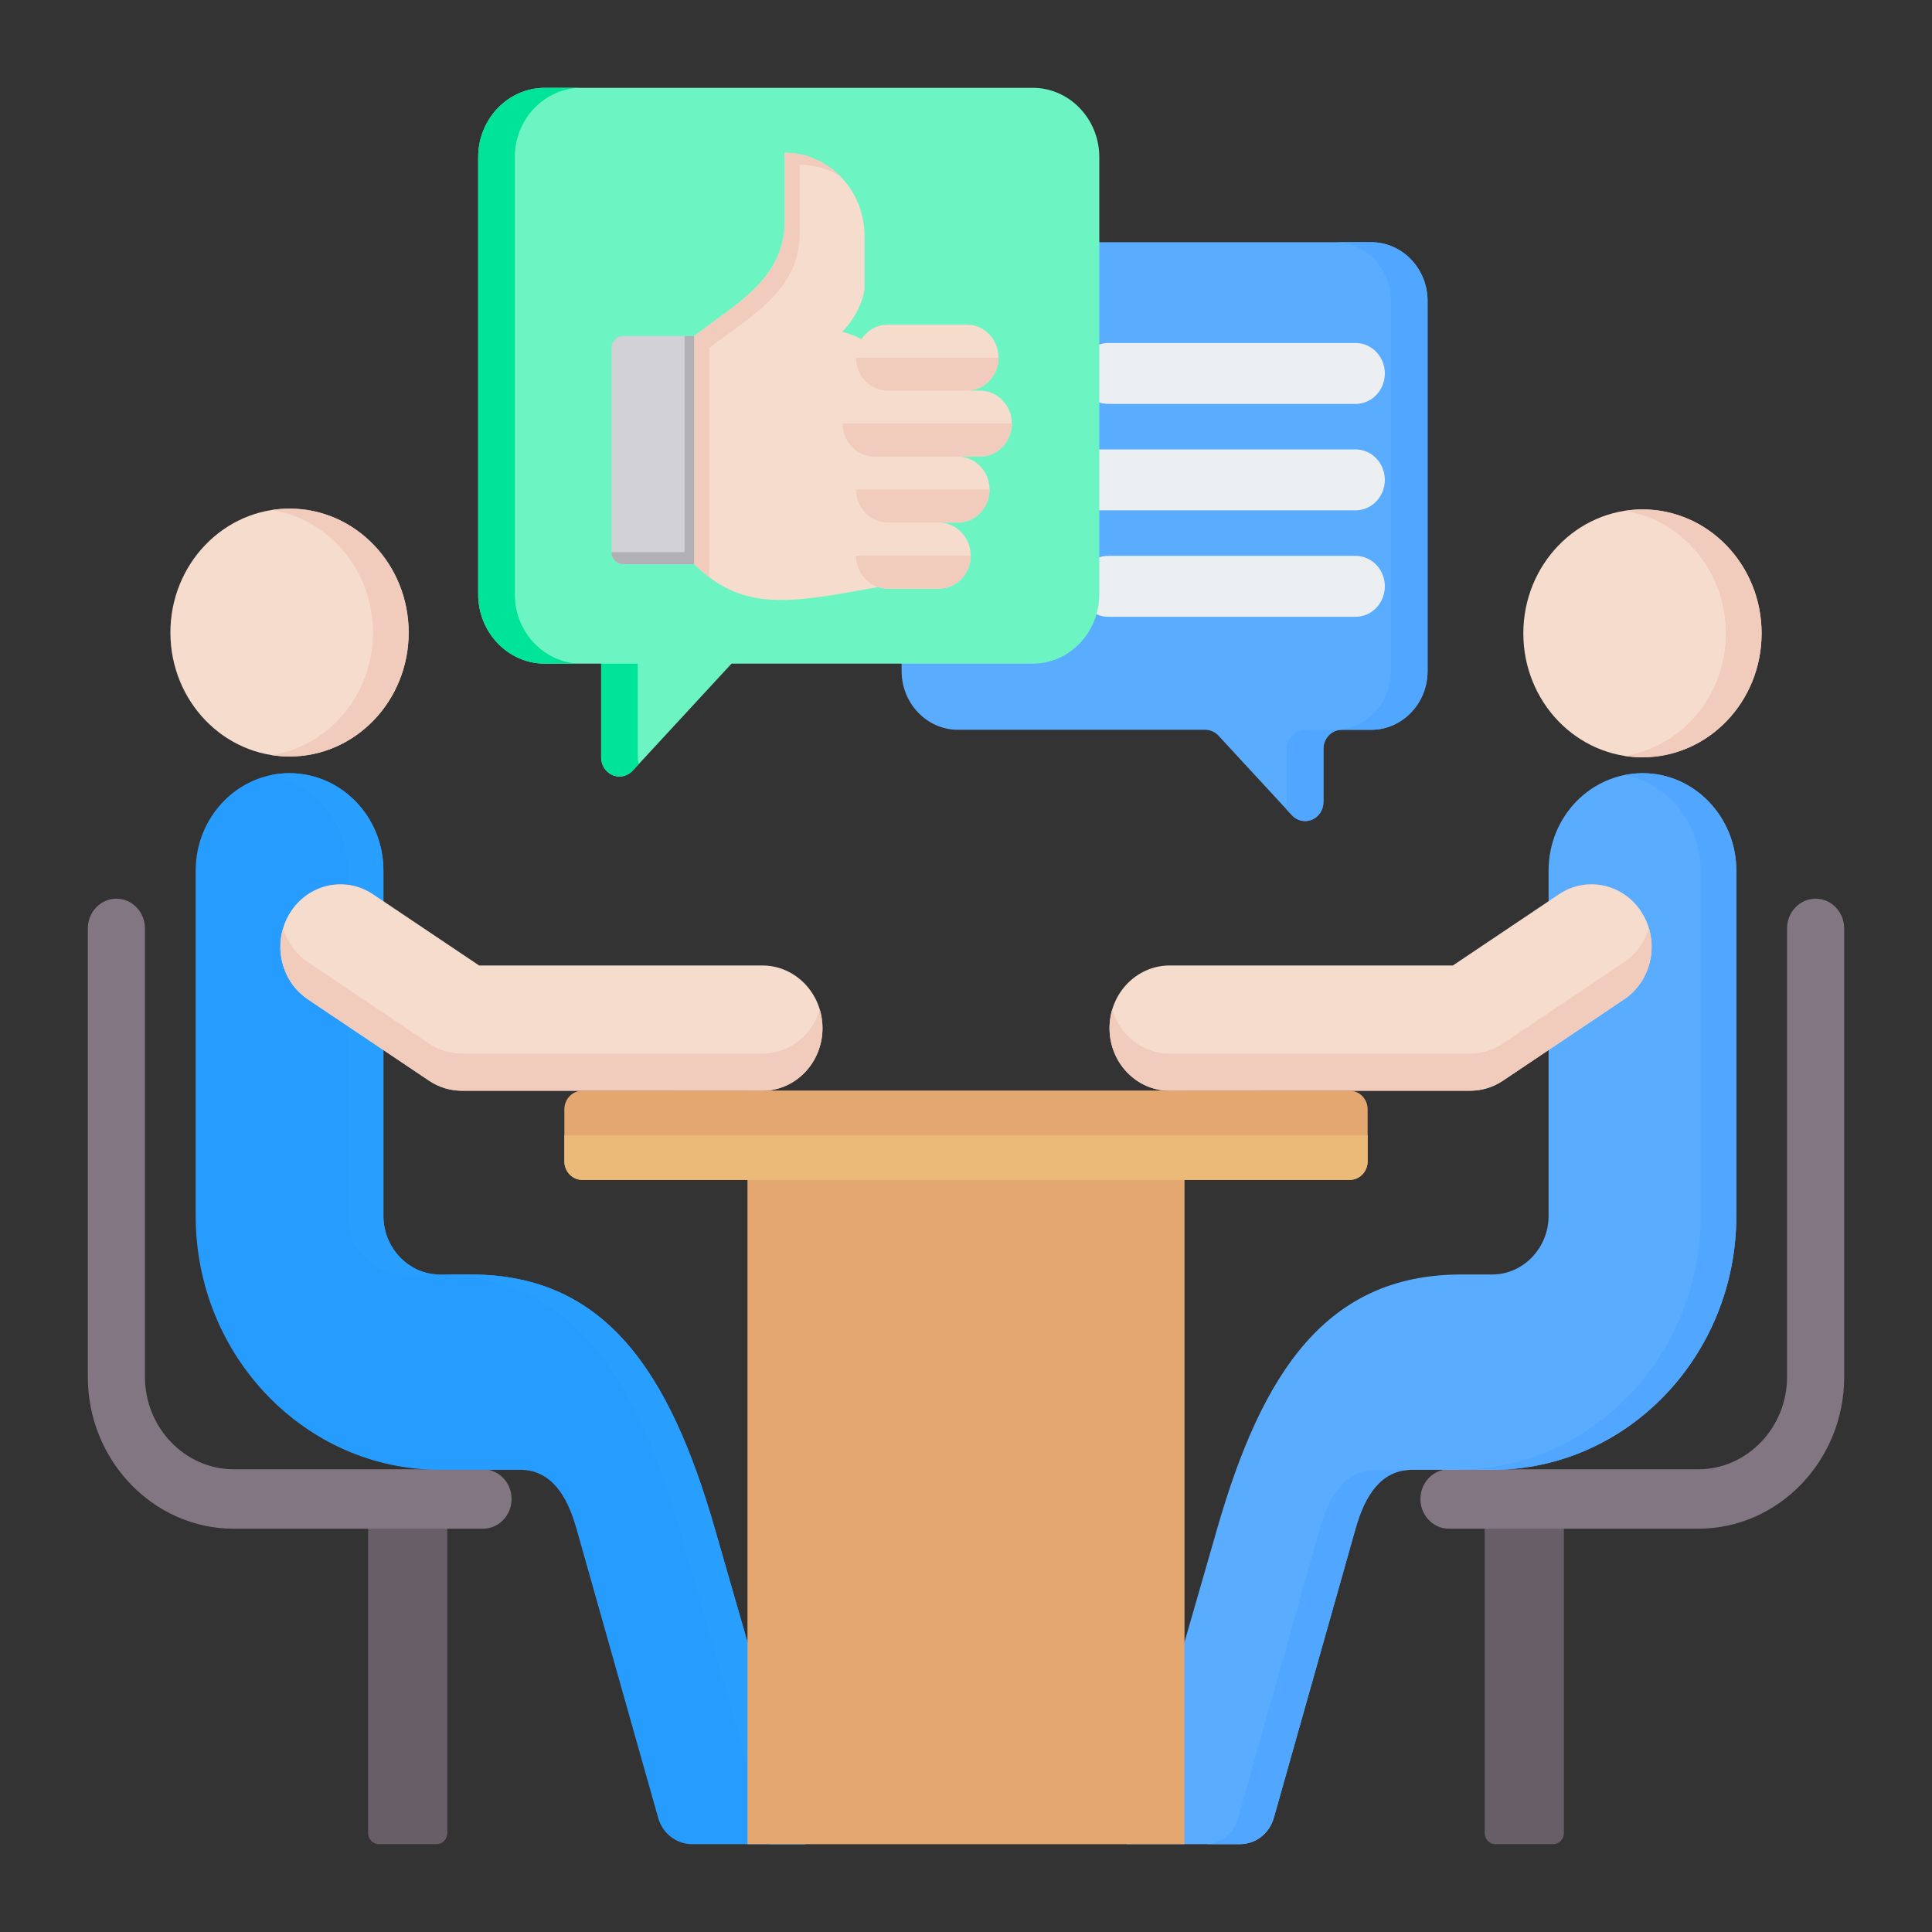
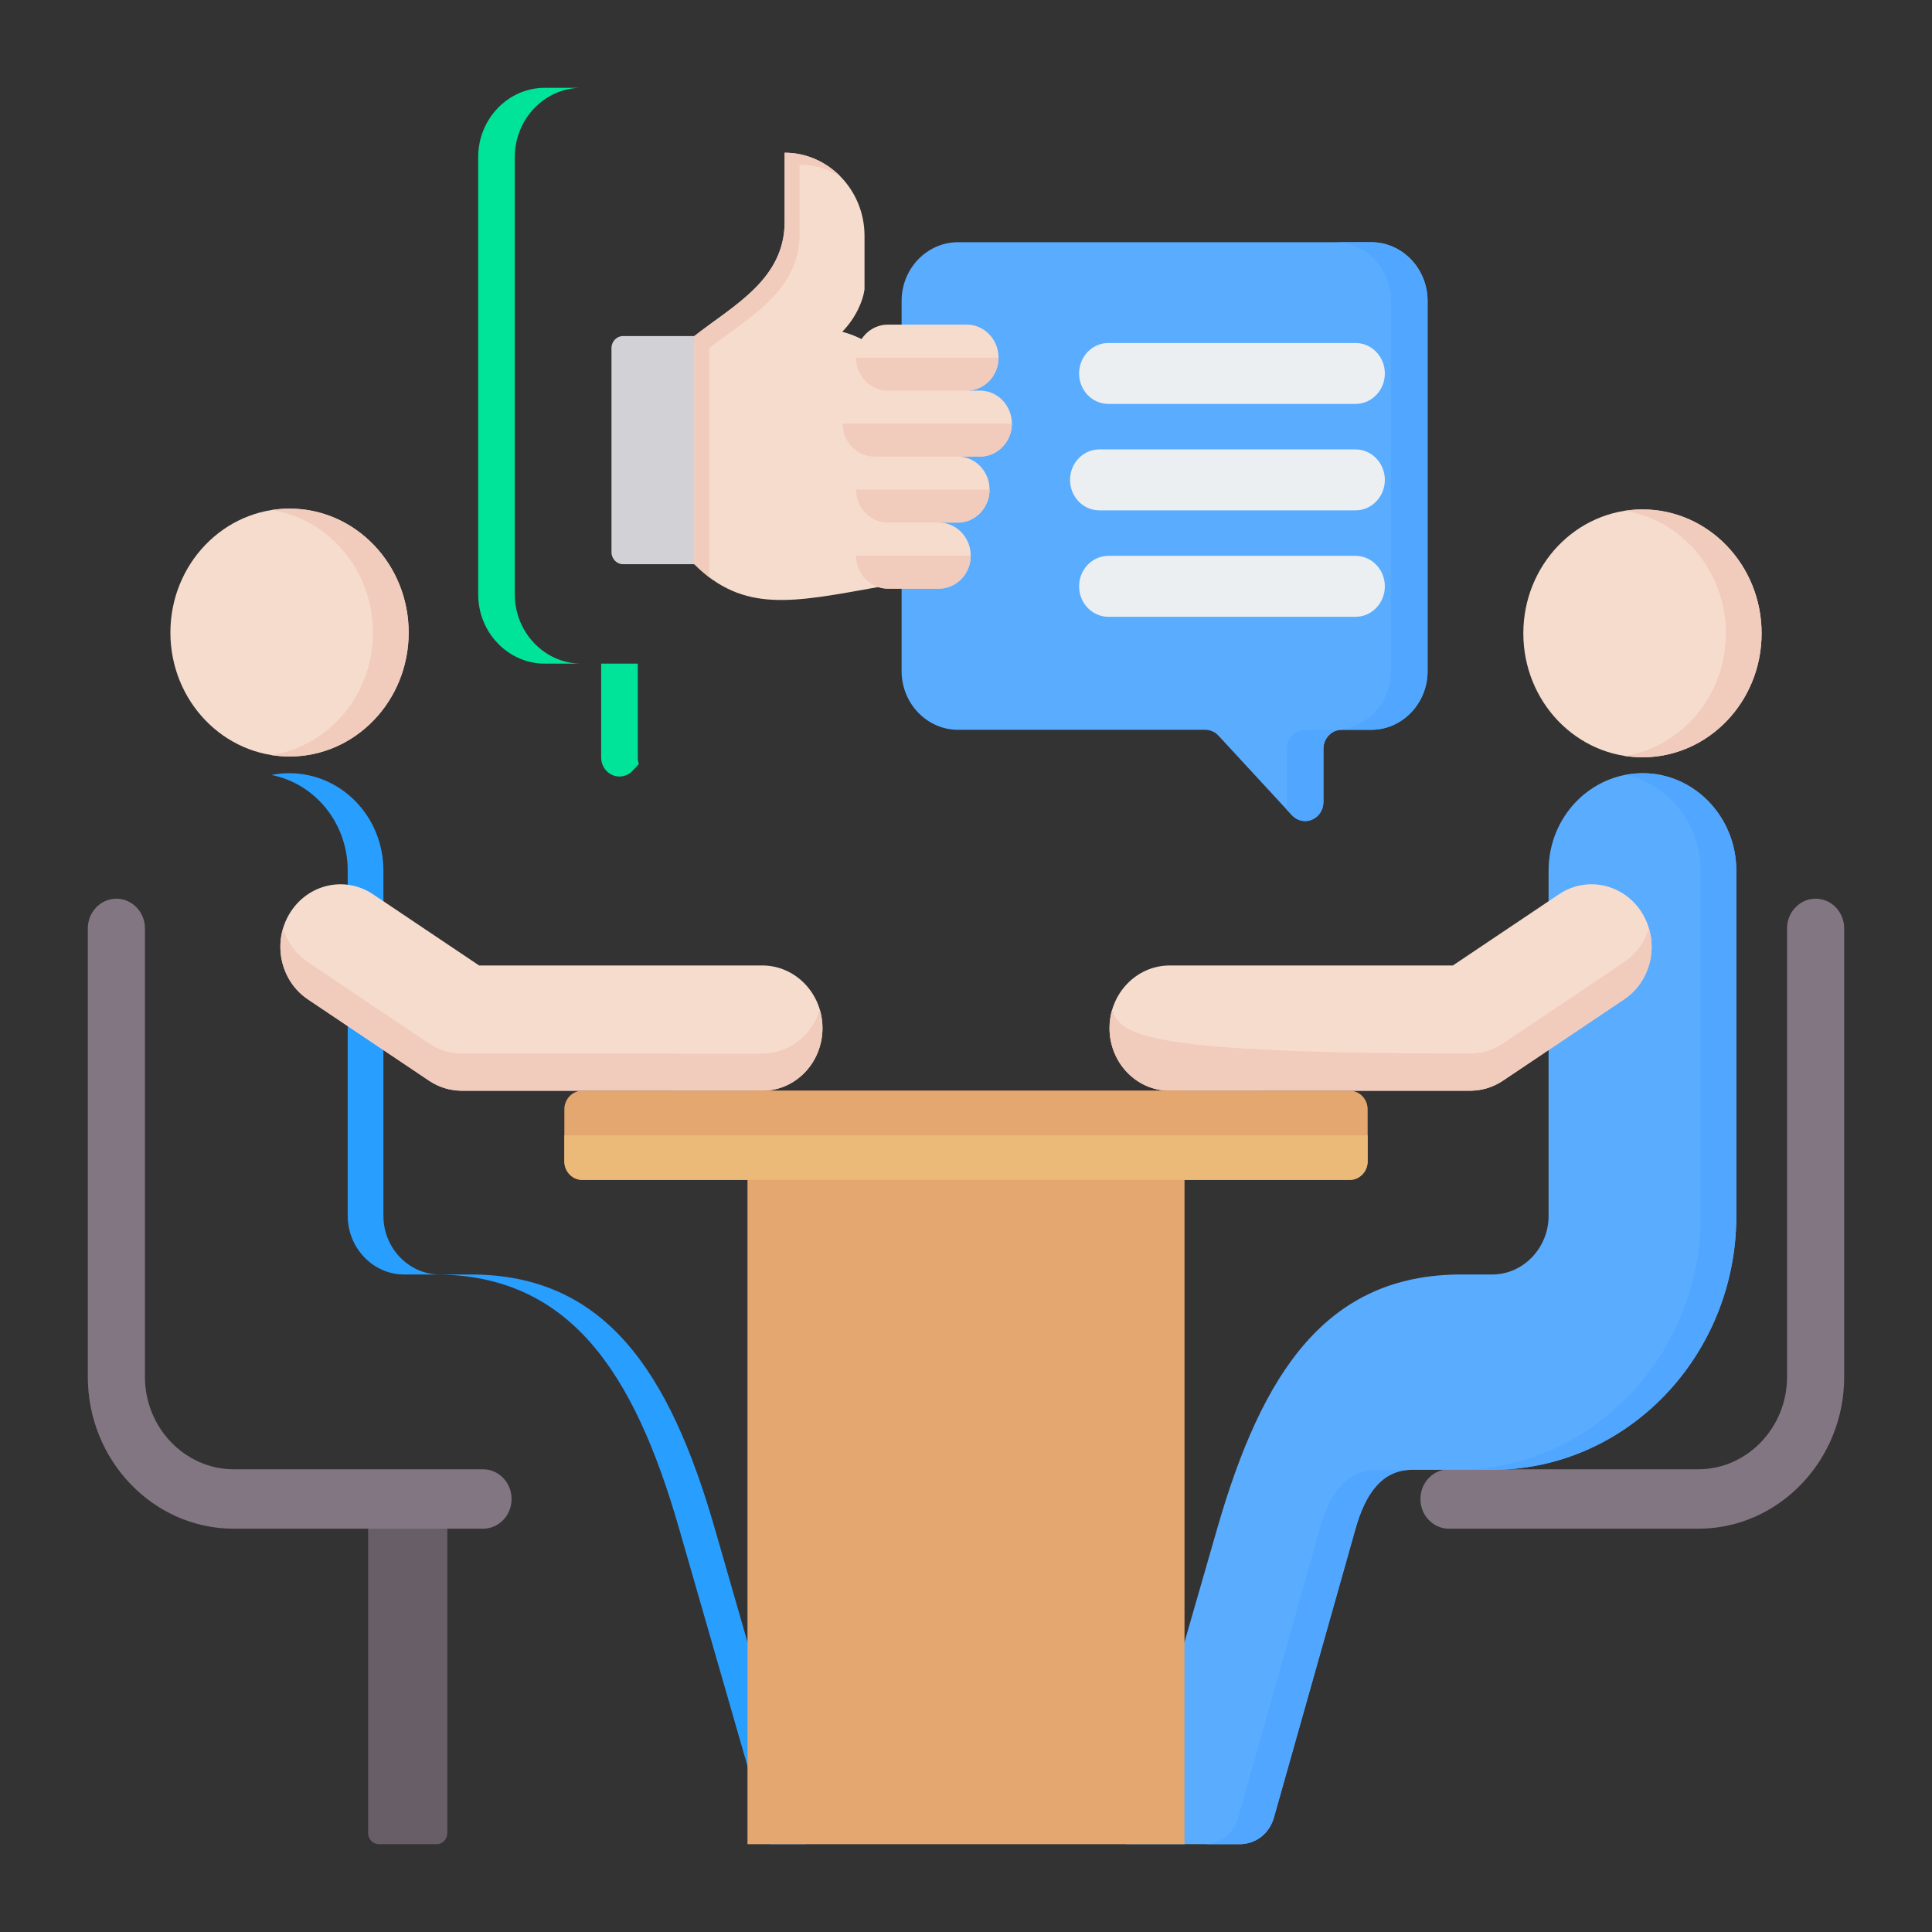
<svg xmlns="http://www.w3.org/2000/svg" width="110" height="110" viewBox="0 0 110 110" fill="none">
  <rect x="0" y="0" width="110" height="110" fill="#333333" stroke="none" />
  <path fill-rule="evenodd" clip-rule="evenodd" d="M51.334 38.211V17.131C51.334 15.291 52.777 13.79 54.546 13.79H78.068C79.837 13.79 81.28 15.291 81.28 17.131V38.211C81.28 40.051 79.837 41.552 78.068 41.552C78.068 41.552 77.158 41.552 76.392 41.552C75.817 41.552 75.35 42.037 75.35 42.635V45.665C75.35 46.107 75.092 46.505 74.698 46.67C74.303 46.836 73.852 46.735 73.558 46.416C72.084 44.82 70.122 42.695 69.374 41.885C69.177 41.672 68.906 41.552 68.622 41.552C66.186 41.552 54.546 41.552 54.546 41.552C52.777 41.552 51.334 40.051 51.334 38.211Z" fill="#5AACFF" />
  <path fill-rule="evenodd" clip-rule="evenodd" d="M75.985 13.79H78.068C79.837 13.79 81.28 15.291 81.28 17.131V38.211C81.28 40.051 79.837 41.552 78.068 41.552H76.392C75.817 41.552 75.35 42.037 75.35 42.635V45.665C75.35 46.107 75.092 46.505 74.698 46.67C74.303 46.836 73.852 46.735 73.558 46.416L73.205 46.034C73.245 45.918 73.267 45.793 73.267 45.665V42.635C73.267 42.037 73.734 41.552 74.309 41.552H75.985C77.754 41.552 79.196 40.051 79.196 38.211V17.131C79.196 15.291 77.754 13.79 75.985 13.79Z" fill="#51A7FF" />
  <path fill-rule="evenodd" clip-rule="evenodd" d="M77.18 25.589C78.1 25.589 78.847 26.366 78.847 27.323C78.847 28.28 78.1 29.057 77.18 29.057H62.59C61.67 29.057 60.924 28.28 60.924 27.323C60.924 26.366 61.67 25.589 62.59 25.589H77.18ZM77.18 31.649C78.1 31.649 78.847 32.426 78.847 33.383C78.847 34.34 78.1 35.117 77.18 35.117H63.105C62.185 35.117 61.439 34.34 61.439 33.383C61.439 32.426 62.185 31.649 63.105 31.649H77.18ZM77.18 19.529C78.1 19.529 78.847 20.306 78.847 21.263C78.847 22.22 78.1 22.997 77.18 22.997H63.105C62.185 22.997 61.439 22.22 61.439 21.263C61.439 20.306 62.185 19.529 63.105 19.529H77.18Z" fill="#ECEFF1" />
-   <path fill-rule="evenodd" clip-rule="evenodd" d="M62.59 33.839V8.946C62.59 6.772 60.887 5 58.798 5H31.019C28.93 5 27.226 6.772 27.226 8.946V33.839C27.226 36.013 28.93 37.785 31.019 37.785H34.228V43.13C34.228 43.572 34.487 43.97 34.881 44.135C35.276 44.3 35.727 44.199 36.021 43.88C38.218 41.502 41.65 37.785 41.65 37.785H58.798C60.887 37.785 62.59 36.013 62.59 33.839Z" fill="#6CF5C2" />
  <path fill-rule="evenodd" clip-rule="evenodd" d="M33.102 5C31.014 5 29.31 6.772 29.31 8.946V33.839C29.31 36.013 31.014 37.785 33.102 37.785H31.019C28.93 37.785 27.226 36.013 27.226 33.839V8.946C27.226 6.772 28.93 5 31.019 5H33.102ZM34.228 37.785H36.312V43.13C36.312 43.258 36.334 43.382 36.374 43.498L36.021 43.88C35.727 44.199 35.276 44.3 34.881 44.135C34.487 43.97 34.228 43.572 34.228 43.13V37.785Z" fill="#00E499" />
-   <path fill-rule="evenodd" clip-rule="evenodd" d="M84.532 85.407H89.041V104.366C89.041 104.715 88.767 105 88.431 105H85.142C84.806 105 84.532 104.715 84.532 104.366V85.407Z" fill="#685E68" />
  <path d="M82.499 87.038C81.601 87.038 80.873 86.281 80.873 85.347C80.873 84.412 81.601 83.655 82.499 83.655H96.694C98.082 83.655 99.346 83.063 100.262 82.109C101.179 81.155 101.748 79.841 101.748 78.397V52.859C101.748 51.925 102.476 51.168 103.374 51.168C104.272 51.168 105 51.925 105 52.859V78.397C105 80.775 104.066 82.936 102.562 84.501C101.057 86.067 98.98 87.038 96.694 87.038H82.499Z" fill="#837683" />
  <path d="M88.17 69.228C88.17 70.143 87.808 70.977 87.226 71.582C86.644 72.188 85.843 72.564 84.963 72.564H83.201C75.54 72.564 71.873 78.102 69.305 87.02L64.128 105H70.582C71.498 105 72.274 104.396 72.532 103.482L77.183 87.02C77.712 85.147 78.63 83.684 80.39 83.684H84.963C88.793 83.684 92.268 82.062 94.784 79.445C97.299 76.828 98.859 73.213 98.859 69.228V49.567C98.859 46.513 96.466 44.023 93.531 44.023C90.577 44.023 88.17 46.485 88.17 49.567V69.228Z" fill="#5AACFF" />
  <path d="M68.55 105H70.582C71.498 105 72.274 104.396 72.532 103.482L77.183 87.02C77.712 85.147 78.63 83.684 80.39 83.684H78.357C76.598 83.684 75.68 85.147 75.15 87.02L70.5 103.482C70.241 104.396 69.465 105 68.55 105ZM82.931 83.684H84.963C88.793 83.684 92.268 82.062 94.784 79.445C97.299 76.828 98.859 73.213 98.859 69.228V49.567C98.859 46.514 96.466 44.023 93.531 44.023C93.181 44.023 92.84 44.058 92.508 44.124C94.963 44.617 96.827 46.873 96.827 49.567V69.228C96.827 73.213 95.267 76.828 92.751 79.445C90.236 82.062 86.761 83.684 82.931 83.684Z" fill="#51A7FF" />
  <path d="M83.719 62.101C84.353 62.097 84.994 61.915 85.567 61.532L92.463 56.903C94.054 55.841 94.515 53.639 93.495 51.985C92.474 50.331 90.357 49.85 88.767 50.912L82.721 54.97H66.6C64.706 54.97 63.171 56.567 63.171 58.537C63.171 60.507 64.706 62.104 66.6 62.104L83.719 62.101Z" fill="#F6DCCD" />
-   <path d="M83.719 62.101C84.353 62.098 84.994 61.915 85.567 61.533L92.463 56.903C93.789 56.018 94.33 54.341 93.882 52.849C93.652 53.622 93.169 54.317 92.463 54.789L85.567 59.418C84.994 59.801 84.353 59.983 83.719 59.986L66.6 59.989C65.06 59.989 63.757 58.934 63.324 57.48C63.225 57.814 63.171 58.169 63.171 58.537C63.171 60.507 64.706 62.104 66.6 62.104L83.719 62.101Z" fill="#F1CBBC" />
+   <path d="M83.719 62.101C84.353 62.098 84.994 61.915 85.567 61.533L92.463 56.903C93.789 56.018 94.33 54.341 93.882 52.849C93.652 53.622 93.169 54.317 92.463 54.789L85.567 59.418C84.994 59.801 84.353 59.983 83.719 59.986C65.06 59.989 63.757 58.934 63.324 57.48C63.225 57.814 63.171 58.169 63.171 58.537C63.171 60.507 64.706 62.104 66.6 62.104L83.719 62.101Z" fill="#F1CBBC" />
  <path fill-rule="evenodd" clip-rule="evenodd" d="M93.515 29.004C89.769 29.004 86.732 32.163 86.732 36.06C86.732 39.958 89.769 43.117 93.515 43.117C97.261 43.117 100.298 39.958 100.298 36.06C100.298 32.163 97.261 29.004 93.515 29.004Z" fill="#F6DCCD" />
  <path fill-rule="evenodd" clip-rule="evenodd" d="M93.515 29.004C93.169 29.004 92.83 29.031 92.498 29.083C95.762 29.593 98.265 32.523 98.265 36.06C98.265 39.598 95.762 42.528 92.498 43.038C92.83 43.09 93.169 43.117 93.515 43.117C97.261 43.117 100.298 39.958 100.298 36.06C100.298 32.163 97.261 29.004 93.515 29.004Z" fill="#F1CBBC" />
  <path fill-rule="evenodd" clip-rule="evenodd" d="M25.468 85.01H20.959V104.366C20.959 104.715 21.233 105 21.569 105H24.858C25.194 105 25.468 104.715 25.468 104.366V85.01Z" fill="#685E68" />
  <path d="M27.501 83.655C28.398 83.655 29.127 84.412 29.127 85.347C29.127 86.281 28.398 87.038 27.501 87.038H13.306C11.02 87.038 8.943 86.067 7.438 84.501C5.934 82.936 5 80.775 5 78.397V52.859C5 51.925 5.728 51.168 6.626 51.168C7.524 51.168 8.252 51.925 8.252 52.859V78.397C8.252 79.841 8.821 81.155 9.738 82.109C10.655 83.063 11.918 83.655 13.306 83.655H27.501Z" fill="#837683" />
-   <path d="M21.83 69.228C21.83 70.143 22.191 70.977 22.774 71.582C23.356 72.188 24.157 72.564 25.037 72.564H26.799C34.459 72.564 38.127 78.102 40.695 87.02L45.872 105H39.418C38.502 105 37.726 104.396 37.468 103.482L32.817 87.02C32.288 85.147 31.369 83.684 29.61 83.684H25.037C21.206 83.684 17.732 82.062 15.216 79.445C12.7 76.828 11.141 73.213 11.141 69.228V49.567C11.141 46.513 13.534 44.023 16.469 44.023C19.423 44.023 21.83 46.485 21.83 49.567V69.228Z" fill="#279CFF" />
  <path d="M21.83 69.228C21.83 70.143 22.191 70.977 22.773 71.582C23.356 72.188 24.157 72.564 25.037 72.564H26.799C34.459 72.564 38.127 78.102 40.695 87.02L45.872 105H43.839L38.662 87.02C36.094 78.102 32.426 72.564 24.766 72.564H23.004C22.125 72.564 21.323 72.188 20.741 71.582C20.159 70.977 19.797 70.143 19.797 69.228V49.567C19.797 46.85 17.926 44.615 15.459 44.124C15.786 44.058 16.124 44.023 16.469 44.023C19.423 44.023 21.83 46.486 21.83 49.567V69.228Z" fill="#289EFF" />
  <path d="M26.282 62.101C25.648 62.097 25.006 61.915 24.433 61.532L17.537 56.903C15.946 55.841 15.485 53.639 16.505 51.985C17.526 50.331 19.643 49.85 21.233 50.912L27.279 54.97H43.4C45.294 54.97 46.829 56.567 46.829 58.537C46.829 60.507 45.294 62.104 43.4 62.104L26.282 62.101Z" fill="#F6DCCD" />
  <path d="M26.282 62.101C25.648 62.098 25.006 61.915 24.433 61.533L17.537 56.903C16.211 56.018 15.67 54.341 16.117 52.849C16.348 53.622 16.831 54.317 17.537 54.789L24.433 59.418C25.006 59.801 25.648 59.983 26.282 59.986L43.4 59.989C44.94 59.989 46.243 58.934 46.676 57.48C46.775 57.814 46.829 58.169 46.829 58.537C46.829 60.507 45.294 62.104 43.4 62.104L26.282 62.101Z" fill="#F1CBBC" />
  <path fill-rule="evenodd" clip-rule="evenodd" d="M16.485 28.959C20.231 28.959 23.268 32.118 23.268 36.016C23.268 39.913 20.231 43.072 16.485 43.072C12.739 43.072 9.702 39.913 9.702 36.016C9.702 32.118 12.739 28.959 16.485 28.959Z" fill="#F6DCCD" />
  <path fill-rule="evenodd" clip-rule="evenodd" d="M16.485 28.959C20.231 28.959 23.268 32.118 23.268 36.016C23.268 39.913 20.231 43.072 16.485 43.072C16.14 43.072 15.8 43.045 15.469 42.993C18.733 42.483 21.236 39.553 21.236 36.016C21.236 32.478 18.733 29.548 15.469 29.038C15.8 28.986 16.14 28.959 16.485 28.959Z" fill="#F1CBBC" />
  <path fill-rule="evenodd" clip-rule="evenodd" d="M42.559 62.102H67.441V105H42.559V62.102Z" fill="#E3A76F" />
  <path fill-rule="evenodd" clip-rule="evenodd" d="M33.148 62.102H76.852C77.412 62.102 77.868 62.577 77.868 63.16V66.122C77.868 66.704 77.412 67.179 76.852 67.179H33.148C32.589 67.179 32.132 66.704 32.132 66.122V63.16C32.132 62.577 32.589 62.102 33.148 62.102Z" fill="#E3A76F" />
  <path fill-rule="evenodd" clip-rule="evenodd" d="M77.868 64.641V66.122C77.868 66.704 77.412 67.179 76.852 67.179H33.148C32.589 67.179 32.132 66.704 32.132 66.122V64.641H77.868Z" fill="#ECBA78" />
  <path fill-rule="evenodd" clip-rule="evenodd" d="M39.627 19.134C39.633 27.806 39.633 32.135 39.627 32.123H35.471C35.11 32.123 34.815 31.816 34.815 31.44V19.817C34.815 19.441 35.11 19.134 35.471 19.134H39.627Z" fill="#D1D1D6" />
-   <path fill-rule="evenodd" clip-rule="evenodd" d="M34.815 31.44C34.815 31.816 35.11 32.123 35.471 32.123H39.633V19.134H38.977V31.44H34.815Z" fill="#B1B1B5" />
  <path fill-rule="evenodd" clip-rule="evenodd" d="M49.993 33.426C45.157 34.291 42.344 34.923 39.531 32.123V19.134C41.747 17.398 44.675 15.913 44.675 12.636V8.695C47.174 8.695 49.222 10.825 49.222 13.425V16.483C49.132 17.135 48.734 18.087 47.957 18.889C54.998 20.775 52.005 33.514 49.993 33.426Z" fill="#F6DCCD" />
  <path fill-rule="evenodd" clip-rule="evenodd" d="M40.633 33.05C40.26 32.793 39.898 32.486 39.531 32.123V19.134C41.747 17.398 44.675 15.913 44.675 12.636V8.695C45.909 8.695 47.03 9.215 47.849 10.048C47.168 9.622 46.373 9.378 45.524 9.378V13.319C45.524 16.596 42.597 18.081 40.38 19.817V32.806C40.464 32.887 40.549 32.969 40.633 33.05Z" fill="#F1CBBC" />
  <path fill-rule="evenodd" clip-rule="evenodd" d="M50.547 33.514H53.462C54.456 33.514 55.269 32.668 55.269 31.634C55.269 30.6 54.456 29.754 53.462 29.754H54.54C55.534 29.754 56.341 28.908 56.341 27.875C56.341 26.841 55.534 25.995 54.54 25.995H55.805C56.799 25.995 57.612 25.149 57.612 24.115C57.612 23.087 56.799 22.241 55.805 22.241H55.046C56.04 22.241 56.853 21.396 56.853 20.362C56.853 19.328 56.04 18.482 55.046 18.482H50.547C49.553 18.482 48.74 19.328 48.74 20.362C48.74 21.396 49.553 22.241 50.547 22.241H49.782C48.788 22.241 47.975 23.081 47.975 24.115C47.975 25.149 48.788 25.995 49.782 25.995H50.547C49.553 25.995 48.74 26.841 48.74 27.875C48.74 28.908 49.553 29.754 50.547 29.754C49.553 29.754 48.74 30.6 48.74 31.634C48.74 32.668 49.553 33.514 50.547 33.514Z" fill="#F6DCCD" />
  <path fill-rule="evenodd" clip-rule="evenodd" d="M50.547 33.514H53.462C54.456 33.514 55.269 32.668 55.269 31.634H48.74C48.74 32.668 49.553 33.514 50.547 33.514Z" fill="#F1CBBC" />
  <path fill-rule="evenodd" clip-rule="evenodd" d="M50.547 29.754H54.54C55.534 29.754 56.341 28.908 56.341 27.875H48.74C48.74 28.908 49.553 29.754 50.547 29.754Z" fill="#F1CBBC" />
  <path fill-rule="evenodd" clip-rule="evenodd" d="M49.782 25.995H55.805C56.799 25.995 57.612 25.149 57.612 24.115H47.975C47.975 25.149 48.788 25.995 49.782 25.995Z" fill="#F1CBBC" />
  <path fill-rule="evenodd" clip-rule="evenodd" d="M55.046 22.241C56.04 22.241 56.853 21.396 56.853 20.362H48.74C48.74 21.396 49.553 22.241 50.547 22.241H55.046Z" fill="#F1CBBC" />
</svg>